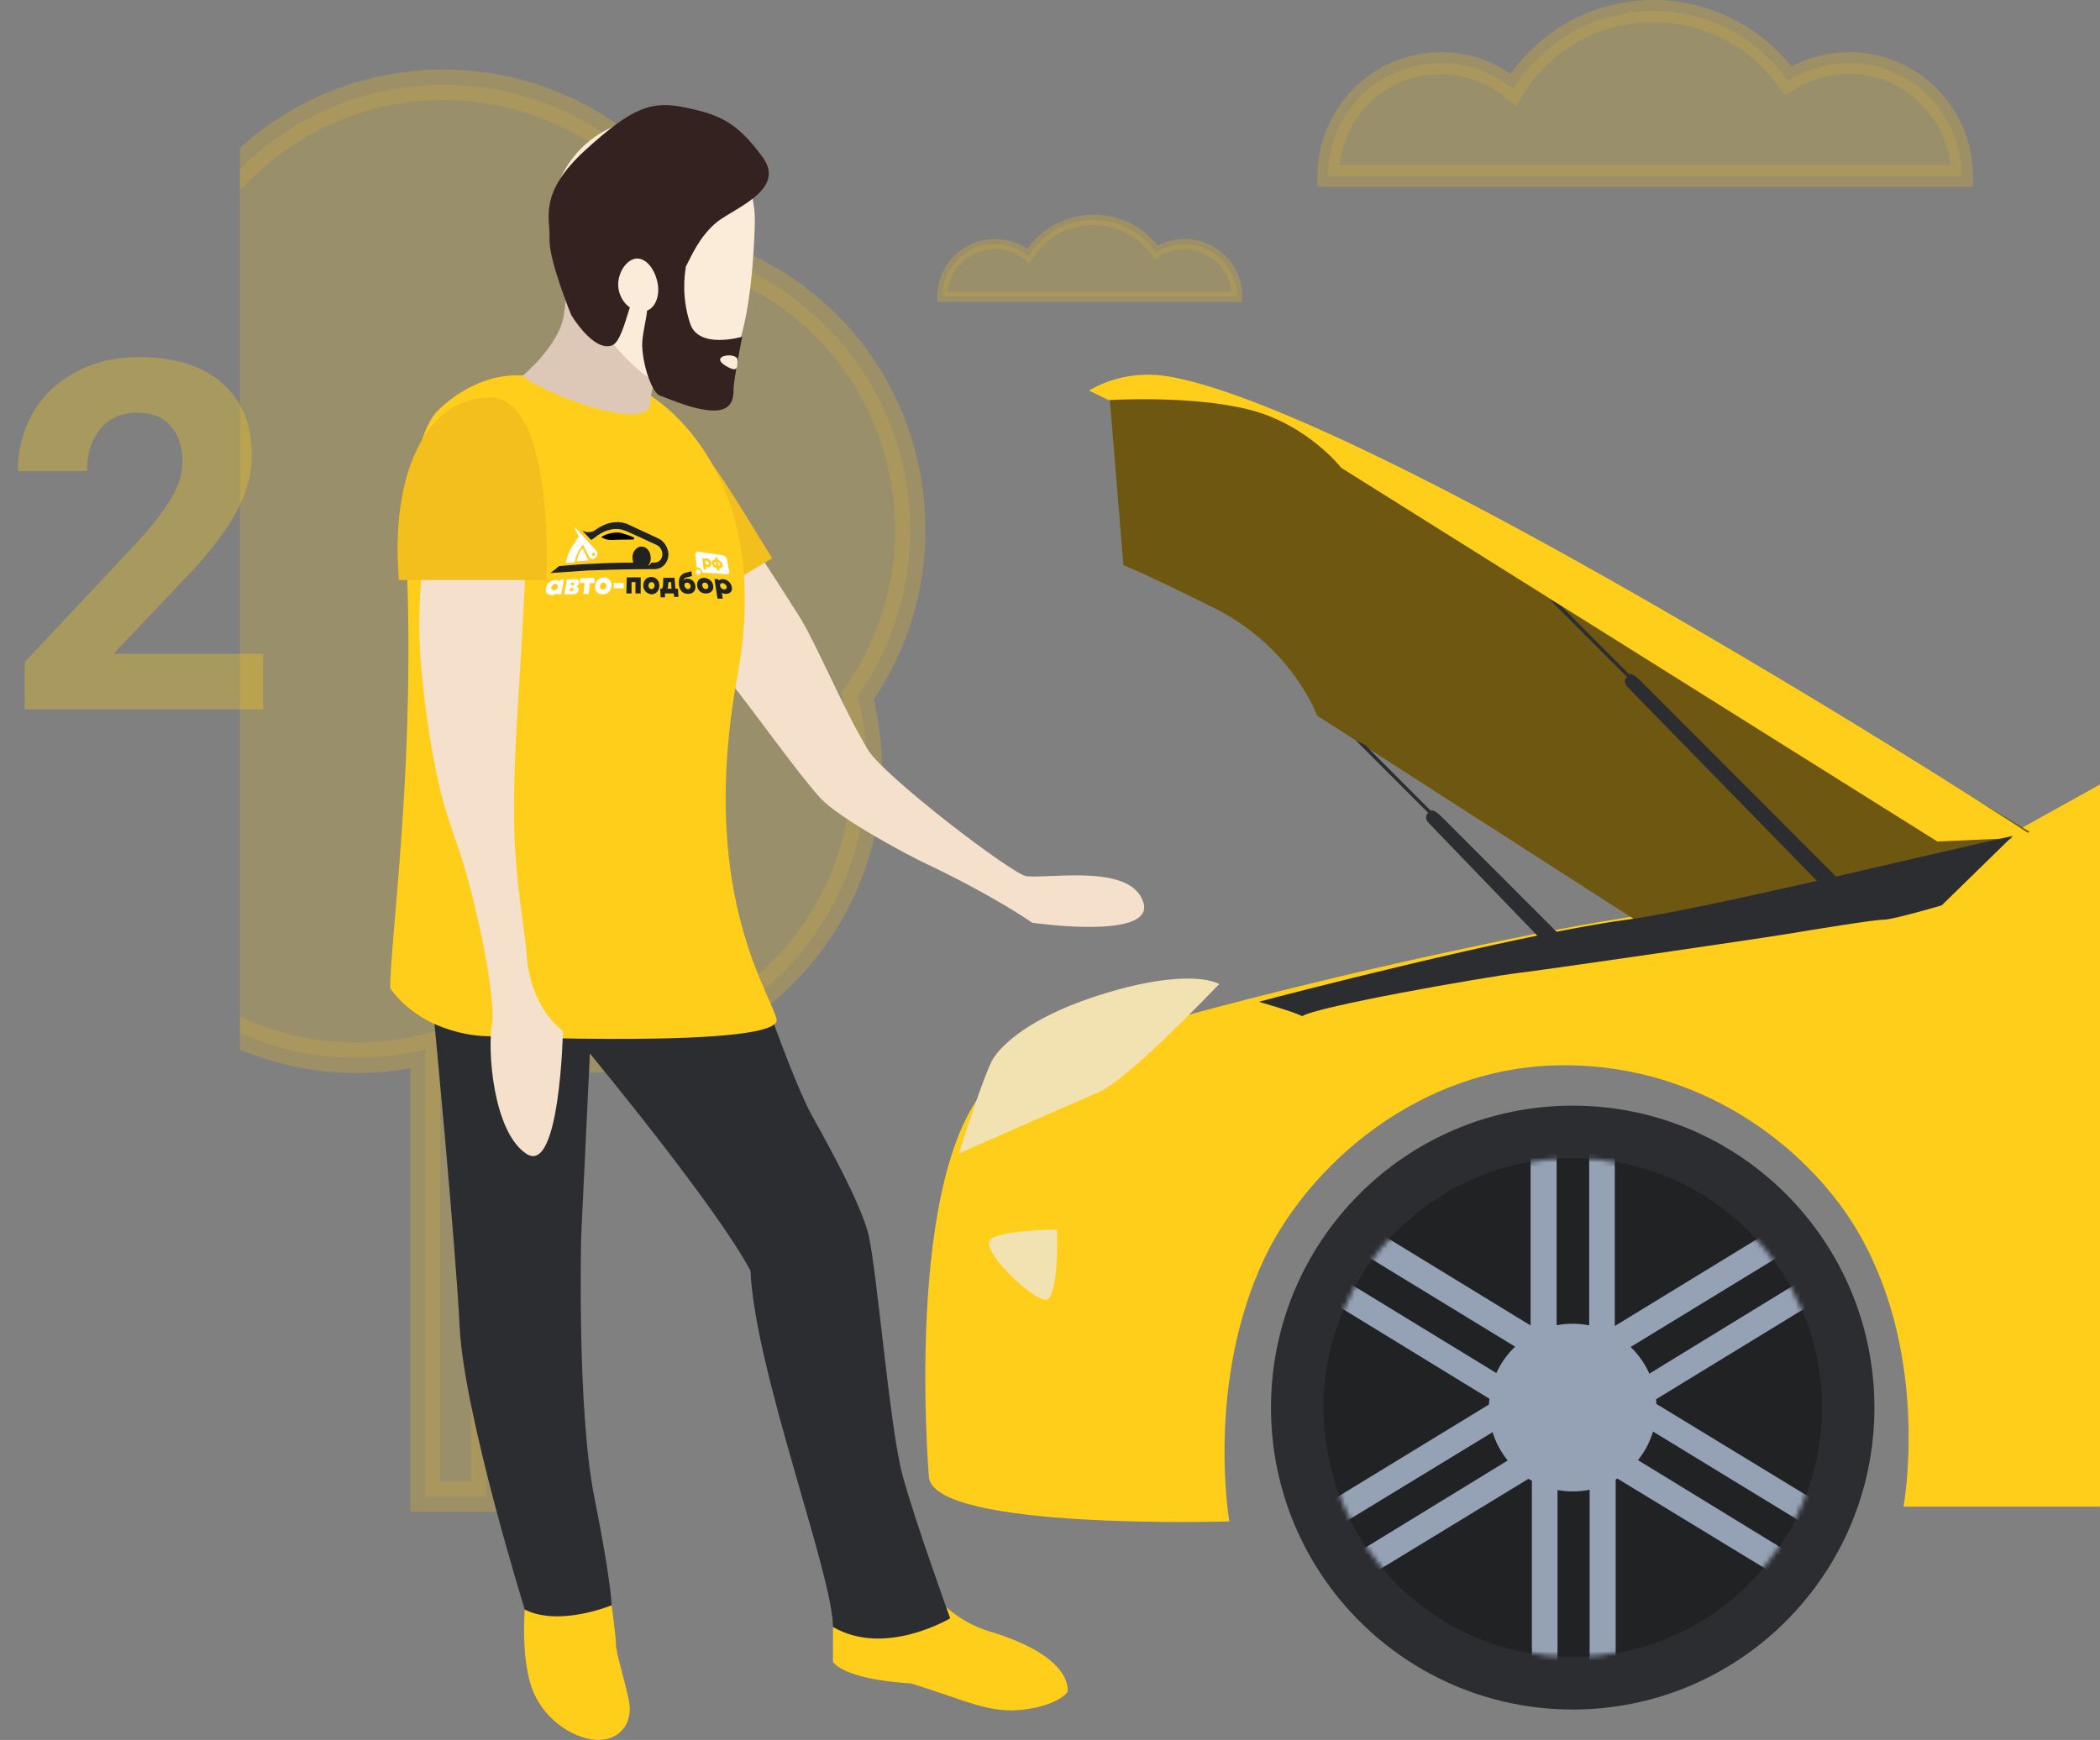
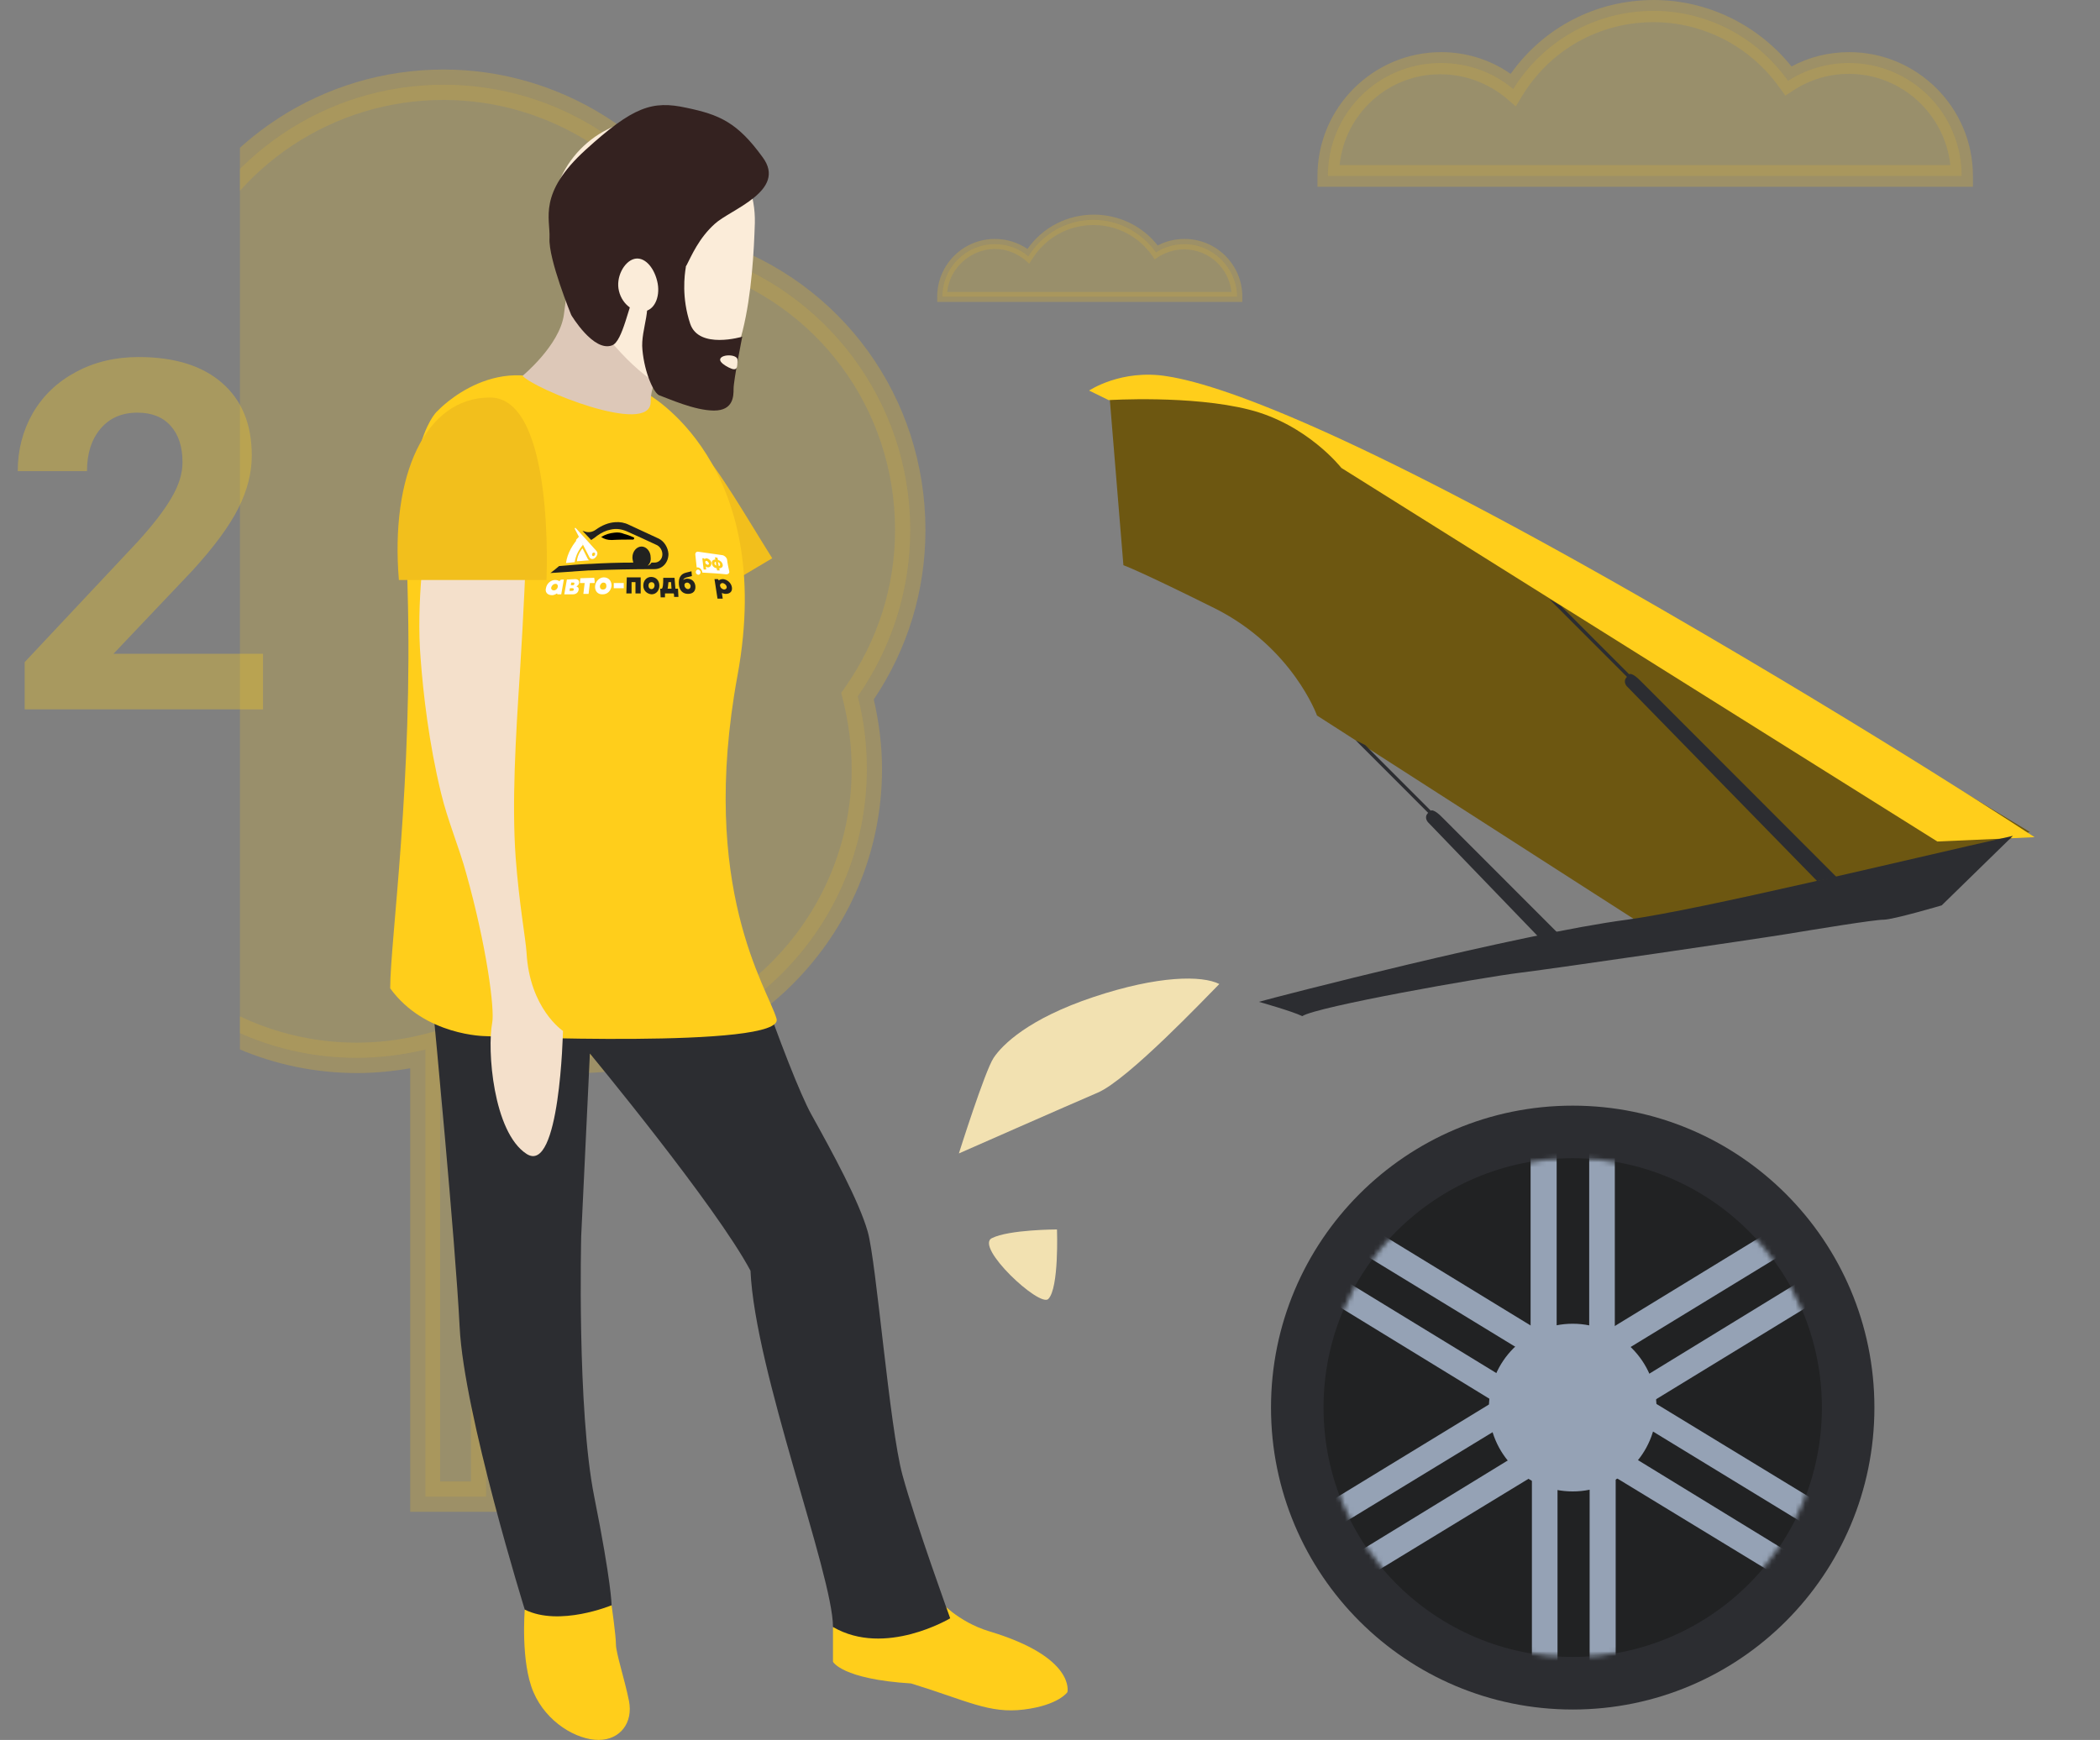
<svg xmlns="http://www.w3.org/2000/svg" width="438" height="363" viewBox="0 0 438 363" fill="none">
  <rect x="0" y="0" width="438" height="363" fill="#808080" stroke="none" />
  <path opacity="0.32" d="M54.851 148H5.146V138.139L28.604 113.137C31.824 109.617 34.198 106.546 35.726 103.923C37.286 101.3 38.066 98.81 38.066 96.452C38.066 93.231 37.253 90.708 35.626 88.882C33.999 87.022 31.675 86.093 28.653 86.093C25.399 86.093 22.826 87.222 20.934 89.48C19.074 91.704 18.145 94.643 18.145 98.295H3.701C3.701 93.879 4.747 89.845 6.839 86.192C8.964 82.54 11.952 79.685 15.804 77.626C19.655 75.534 24.021 74.488 28.902 74.488C36.373 74.488 42.167 76.281 46.284 79.867C50.435 83.453 52.51 88.517 52.51 95.058C52.51 98.644 51.58 102.296 49.721 106.015C47.861 109.733 44.674 114.066 40.158 119.014L23.673 136.396H54.851V148Z" fill="#FFCE1B" />
  <g clip-path="url(#clip0)">
    <g opacity="0.5">
      <path opacity="0.4" d="M385.605 13.142C380.988 13.142 376.642 14.502 372.929 16.858C366.682 8.067 356.451 2.266 344.861 2.266C332.457 2.266 321.683 8.792 315.616 18.581C311.542 15.136 306.291 13.142 300.496 13.142C287.458 13.142 276.955 23.656 276.955 36.708H409.146C409.146 23.656 398.643 13.142 385.605 13.142Z" fill="#FFCE1B" />
      <path opacity="0.5" d="M411.5 38.974H274.782V36.708C274.782 22.478 286.372 10.876 300.587 10.876C305.748 10.876 310.818 12.417 315.073 15.408C321.954 5.71 332.91 0 344.952 0C356.089 0 366.682 5.166 373.654 13.867C377.366 11.873 381.44 10.876 385.696 10.876C399.911 10.876 411.5 22.478 411.5 36.708V38.974ZM279.4 34.442H406.792C405.615 23.747 396.561 15.408 385.605 15.408C381.531 15.408 377.547 16.587 374.197 18.762L372.386 19.94L371.119 18.218C365.052 9.698 355.274 4.622 344.862 4.622C333.634 4.622 323.403 10.333 317.518 19.94L316.16 22.206L314.168 20.484C310.365 17.312 305.476 15.499 300.496 15.499C289.541 15.408 280.486 23.747 279.4 34.442Z" fill="#F2BF1C" />
    </g>
    <g opacity="0.5">
      <path opacity="0.4" d="M246.986 50.938C244.813 50.938 242.822 51.572 241.101 52.66C238.204 48.581 233.405 45.862 228.063 45.862C222.269 45.862 217.289 48.944 214.482 53.476C212.581 51.844 210.136 50.938 207.51 50.938C201.444 50.938 196.555 55.832 196.555 61.905H258.033C257.942 55.923 253.053 50.938 246.986 50.938Z" fill="#FFCE1B" />
      <path opacity="0.5" d="M259.028 62.992H195.468V61.905C195.468 55.288 200.81 49.85 207.51 49.85C209.954 49.85 212.309 50.575 214.3 51.935C217.469 47.403 222.63 44.775 228.153 44.775C233.314 44.775 238.294 47.131 241.463 51.21C243.183 50.303 245.085 49.85 247.077 49.85C253.686 49.85 259.119 55.198 259.119 61.905V62.992H259.028ZM197.55 60.908H256.855C256.312 55.923 252.147 52.026 246.986 52.026C245.085 52.026 243.274 52.569 241.644 53.566L240.829 54.11L240.286 53.294C237.479 49.306 232.952 46.95 228.063 46.95C222.811 46.95 218.103 49.578 215.296 54.02L214.663 55.017L213.757 54.201C211.946 52.751 209.773 51.935 207.419 51.935C202.349 52.026 198.093 55.923 197.55 60.908Z" fill="#F2BF1C" />
    </g>
    <path d="M328.021 356.655C362.775 356.655 390.948 328.453 390.948 293.663C390.948 258.873 362.775 230.67 328.021 230.67C293.268 230.67 265.095 258.873 265.095 293.663C265.095 328.453 293.268 356.655 328.021 356.655Z" fill="#2C2D31" />
    <path d="M328.022 345.688C356.725 345.688 379.993 322.396 379.993 293.663C379.993 264.93 356.725 241.637 328.022 241.637C299.319 241.637 276.051 264.93 276.051 293.663C276.051 322.396 299.319 345.688 328.022 345.688Z" fill="#212223" />
    <mask id="mask0" mask-type="alpha" maskUnits="userSpaceOnUse" x="276" y="241" width="104" height="105">
      <path d="M328.022 345.688C356.725 345.688 379.993 322.396 379.993 293.663C379.993 264.93 356.725 241.637 328.022 241.637C299.319 241.637 276.051 264.93 276.051 293.663C276.051 322.396 299.319 345.688 328.022 345.688Z" fill="#212223" />
    </mask>
    <g mask="url(#mask0)">
      <path d="M324.672 230.489H319.239V280.883H324.672V230.489Z" fill="#95A2B5" />
      <path d="M336.804 230.489H331.462V280.883H336.804V230.489Z" fill="#95A2B5" />
      <path d="M324.853 303.905H319.511V354.299H324.853V303.905Z" fill="#95A2B5" />
      <path d="M336.985 303.905H331.553V354.299H336.985V303.905Z" fill="#95A2B5" />
      <path d="M336.17 283.421L379.087 257.227L376.28 252.514L333.272 278.799L338.705 287.681L336.17 283.421Z" fill="#95A2B5" />
      <path d="M381.713 261.396L382.618 262.937L339.701 289.222L342.417 293.754L385.425 267.469L381.713 261.396Z" fill="#95A2B5" />
      <path d="M320.054 301.277L277.137 327.561L273.606 321.76L316.613 295.567L313.806 291.035L270.89 317.229L279.944 332.184L322.951 305.99L320.054 301.277Z" fill="#95A2B5" />
      <path d="M320.053 283.421L317.518 287.681L322.951 278.799L279.944 252.514L277.137 257.227L320.053 283.421Z" fill="#95A2B5" />
      <path d="M273.606 262.937L274.511 261.396L270.89 267.469L313.806 293.754L316.613 289.222L273.606 262.937Z" fill="#95A2B5" />
      <path d="M342.417 291.035L339.701 295.567L382.618 321.76L379.087 327.561L336.17 301.277L333.272 305.99L376.28 332.184L385.425 317.229L342.417 291.035Z" fill="#95A2B5" />
      <path d="M328.021 311.156C337.672 311.156 345.496 303.324 345.496 293.663C345.496 284.002 337.672 276.17 328.021 276.17C318.371 276.17 310.547 284.002 310.547 293.663C310.547 303.324 318.371 311.156 328.021 311.156Z" fill="#95A2B5" />
    </g>
-     <path d="M193.748 308.165C193.748 308.165 187.681 237.287 209.954 223.148C209.954 223.148 246.352 210.005 315.073 195.866C368.674 184.808 395.022 187.346 409.056 179.642C444.458 160.427 482.847 138.13 489.91 134.142C489.91 154.354 489.91 314.328 489.91 314.328H397.014C397.014 314.328 402.718 283.693 387.869 257.59C378.453 241.003 356.542 222.241 326.21 222.241C295.879 222.241 272.7 243.45 263.646 262.665C251.423 288.678 256.402 317.41 256.402 317.41C256.402 317.41 194.834 319.313 193.748 308.165Z" fill="#FFCE1B" />
    <path d="M199.995 240.641C199.995 240.641 205.428 223.42 207.238 220.7C209.049 217.981 214.482 212.543 228.063 208.011C241.644 203.479 250.699 203.479 254.32 205.292C251.604 208.011 235.306 225.232 228.969 227.951C222.631 230.67 199.995 240.641 199.995 240.641Z" fill="#F2E1B1" />
    <path d="M342.417 192.784L274.692 149.279C274.692 149.279 269.621 135.139 253.505 126.982C237.298 118.915 234.31 117.918 234.31 117.918L231.322 81.482C231.322 81.482 234.31 68.34 288.907 96.619C343.504 124.897 423.361 173.569 423.361 173.569C423.361 173.569 411.229 177.648 409.237 179.642C404.167 176.651 402.175 181.636 402.175 181.636C402.175 181.636 393.12 179.642 392.034 183.63C390.947 187.618 381.803 186.712 381.803 186.712L342.417 192.784Z" fill="#6D5711" />
    <path d="M404.076 175.563L279.762 97.616C279.762 97.616 272.7 88.552 260.567 85.471C248.435 82.389 231.232 83.476 231.232 83.476L227.157 81.482C227.157 81.482 233.857 76.951 243.364 78.491C256.493 80.485 286.824 92.631 346.491 127.073C392.758 153.811 424.357 174.657 424.357 174.657L404.076 175.563Z" fill="#FFCE1B" />
    <path d="M378.996 183.811L339.339 143.206C339.339 143.206 338.343 142.209 339.339 141.212C337.8 139.671 323.132 124.988 323.132 124.988L325.576 126.438L339.792 140.668C339.792 140.668 340.335 140.124 342.327 142.209C344.319 144.203 383.07 182.996 383.07 182.996L378.996 183.811Z" fill="#2C2D31" />
    <path d="M322.407 197.044L297.87 171.575C297.87 171.575 296.874 170.578 297.87 169.581C296.331 168.04 282.75 154.445 282.75 154.445L284.742 155.442L298.414 169.128C298.414 169.128 298.957 168.584 300.949 170.669C302.941 172.663 326.482 196.228 326.482 196.228" fill="#2C2D31" />
    <path d="M262.56 209.008C262.56 209.008 269.622 211.002 271.614 211.999C274.602 210.005 309.008 203.933 317.066 202.936C325.124 201.939 366.592 195.866 372.658 194.869C378.725 193.872 390.857 191.878 392.849 191.878C394.841 191.878 404.982 188.887 404.982 188.887L419.831 174.385C397.557 179.37 354.731 189.793 339.339 191.878C317.156 194.778 265.729 208.102 262.56 209.008Z" fill="#2C2D31" />
    <path d="M206.876 258.315C210.497 256.502 220.457 256.502 220.457 256.502C220.457 256.502 220.91 268.738 218.646 271.004C216.835 272.817 203.254 260.127 206.876 258.315Z" fill="#F2E1B1" />
    <path d="M109.452 335.809C109.452 335.809 108.547 346.685 111.263 353.03C113.98 359.375 120.318 363 124.845 363C129.372 363 132.088 359.375 131.183 354.843C130.277 350.311 128.466 344.873 128.466 343.06C128.466 341.247 127.561 334.903 127.561 334.903L109.452 335.809Z" fill="#FFCE1B" />
    <path d="M173.737 339.435V346.686C173.737 346.686 175.548 350.311 190.035 351.217C201.805 354.843 206.332 357.562 213.576 356.656C220.819 355.749 222.63 353.03 222.63 353.03C222.63 353.03 224.441 345.779 206.332 340.341C199.723 338.347 195.92 333.906 195.92 333.906L173.737 339.435Z" fill="#FFCE1B" />
    <g opacity="0.5">
      <path opacity="0.4" d="M189.854 110.577C189.854 83.476 171.927 60.455 147.299 52.932C137.792 32.085 116.877 17.674 92.522 17.674C67.532 17.674 46.164 32.901 37.02 54.563C15.38 63.718 0.169 85.108 0.169 110.124C0.169 125.35 5.873 139.309 15.108 149.913C14.475 153.357 14.203 156.892 14.203 160.427C14.203 193.691 41.184 220.7 74.413 220.7C79.302 220.7 84.101 220.066 88.719 218.978V312.243H101.395V217.528C107.461 219.613 113.889 220.7 120.59 220.7C153.818 220.7 180.8 193.691 180.8 160.427C180.8 155.17 180.166 150.094 178.898 145.291C185.78 135.411 189.854 123.447 189.854 110.577Z" fill="#FFCE1B" />
      <path opacity="0.5" d="M104.564 315.416H85.55V222.876C81.928 223.51 78.125 223.873 74.504 223.873C39.555 223.873 11.124 195.413 11.124 160.427C11.124 157.255 11.396 153.992 11.849 150.819C2.251 139.399 -3 124.988 -3 110.124C-3 84.927 11.758 62.358 34.575 52.116C44.806 29.276 67.351 14.502 92.522 14.502C116.787 14.502 139.06 28.55 149.563 50.303C175.639 58.914 193.023 82.933 193.023 110.577C193.023 123.266 189.311 135.411 182.248 145.925C183.335 150.638 183.969 155.533 183.969 160.427C183.969 195.413 155.539 223.873 120.59 223.873C115.157 223.873 109.725 223.148 104.473 221.788V315.416H104.564ZM91.888 309.071H98.226V213.087L102.391 214.537C108.276 216.531 114.433 217.528 120.59 217.528C152.008 217.528 177.631 191.878 177.631 160.427C177.631 155.533 176.997 150.729 175.82 146.016L175.458 144.565L176.273 143.387C183.063 133.689 186.685 122.36 186.685 110.577C186.685 85.289 170.478 63.355 146.394 56.013L145.036 55.56L144.402 54.291C135.167 33.989 114.795 20.846 92.522 20.846C69.524 20.846 48.88 34.532 39.917 55.832L39.374 57.01L38.197 57.554C17.01 66.437 3.338 87.102 3.338 110.124C3.338 123.991 8.408 137.405 17.553 147.738L18.549 148.916L18.277 150.457C17.643 153.81 17.372 157.164 17.372 160.427C17.372 191.878 42.995 217.528 74.413 217.528C78.94 217.528 83.467 216.984 87.904 215.897L91.797 214.9V309.071H91.888Z" fill="#F2BF1C" />
    </g>
    <path d="M109.453 335.809C109.453 335.809 96.777 295.022 95.871 276.895C94.966 258.768 90.439 211.637 90.439 211.637L87.723 176.288C87.723 176.288 143.859 175.382 148.386 170.85C151.102 186.258 164.683 224.326 169.21 232.483C173.737 240.64 179.17 250.611 180.981 256.955C182.792 263.3 185.508 297.742 188.224 307.712C190.94 317.682 198.184 337.622 198.184 337.622C198.184 337.622 184.602 345.779 173.737 339.434C173.737 328.558 157.44 285.959 156.534 265.112C149.291 251.517 123.034 219.794 123.034 219.794L121.223 257.861C121.223 257.861 120.318 294.116 123.939 312.243C127.561 330.371 127.561 334.903 127.561 334.903C127.561 334.903 116.696 339.434 109.453 335.809Z" fill="#2C2D31" />
-     <path d="M137.34 83.839C137.34 83.839 154.362 109.127 166.495 128.251C170.207 134.052 175.549 147.285 180.981 156.348C184.241 161.877 211.313 182.542 214.12 182.814C219.824 183.267 235.94 180.276 238.475 188.252C241.01 196.228 215.297 192.512 215.297 192.512C215.297 192.512 207.329 186.893 192.752 180.005C190.217 178.826 175.006 170.85 171.022 166.409C165.951 160.79 156.535 147.375 152.008 141.937C137.34 124.263 131.727 105.139 131.727 105.139L137.34 83.839Z" fill="#F4E0CB" />
    <path d="M161.062 116.468L143.678 126.801C143.678 126.801 119.322 97.525 130.187 89.277C141.052 81.029 149.472 97.978 161.062 116.468Z" fill="#F2BF1C" />
    <path d="M101.304 216.169C101.304 216.169 163.778 218.888 161.967 212.543C160.156 206.198 145.669 185.352 153.818 140.94C161.967 96.528 134.804 82.026 134.804 82.026C134.804 82.026 132.994 91.09 119.412 82.026C104.201 71.875 91.344 85.652 91.344 85.652C91.344 85.652 84.101 91.09 85.006 122.813C86.183 162.784 81.385 196.228 81.385 206.198C88.628 216.169 101.304 216.169 101.304 216.169Z" fill="#FFCE1B" />
    <path d="M94.061 85.652C94.061 85.652 85.913 114.655 87.724 137.315C88.267 144.656 89.444 154.989 91.979 165.412C93.337 171.122 95.782 176.832 97.23 182.18C101.486 197.316 103.206 210.549 102.663 213.359C101.576 218.978 102.844 236.199 109.816 240.731C116.787 245.263 117.421 215.081 117.421 215.081C117.421 215.081 110.449 210.458 109.816 198.676C109.635 195.866 108.276 188.524 107.552 178.917C106.737 167.497 107.552 153.811 108.458 140.034C109.906 117.103 110.359 96.528 110.359 96.528L94.061 85.652Z" fill="#F4E0CB" />
    <path d="M83.196 121H113.98C113.98 121 115.791 82.933 102.21 82.933C88.629 82.933 81.385 99.247 83.196 121Z" fill="#F2BF1C" />
    <path d="M109 78.401C109 78.401 116.696 72.056 117.601 65.712C118.507 59.367 118.507 55.742 118.507 55.742L143.859 71.15C143.859 71.15 135.71 76.588 135.71 83.839C135.71 91.09 111.264 81.12 109 78.401Z" fill="#DDC8B8" />
    <path d="M157.44 46.497C157.077 58.189 155.538 82.842 143.858 82.479C132.178 82.117 114.704 56.92 115.066 45.228C115.428 33.536 125.207 24.381 136.887 24.744C148.567 25.106 157.711 34.804 157.44 46.497Z" fill="#FBECD9" />
    <path d="M119.14 65.712C119.14 65.712 114.342 54.02 114.613 49.669C114.794 45.59 112.169 40.333 122.128 31.27C132.088 22.206 136.072 20.937 143.134 22.478C150.106 23.928 153.818 25.56 159.069 32.81C164.23 39.789 152.369 43.687 149.11 46.678C145.76 49.669 144.22 53.385 143.224 55.288C142.138 57.554 133.537 58.461 133.084 59.367C131.092 63.627 129.915 71.24 127.651 72.056C123.758 73.506 119.14 65.712 119.14 65.712Z" fill="#342220" />
    <path d="M137.521 82.479C139.332 83.114 144.855 85.652 148.929 85.652C153.003 85.652 153.003 82.57 153.003 81.12C153.003 79.307 154.814 70.243 154.814 70.243C154.814 70.243 145.76 72.963 143.949 67.524C142.138 62.086 142.772 57.373 143.044 55.742C143.315 54.11 131.545 57.01 133.99 60.273C136.525 63.627 133.537 68.612 133.99 72.963C134.442 77.948 136.434 82.117 137.521 82.479Z" fill="#342220" />
    <path d="M137.068 58.642C137.792 61.542 136.706 64.443 134.623 64.896C132.541 65.44 129.824 63.718 129.1 60.727C128.376 57.826 130.187 54.563 132.269 54.02C134.351 53.476 136.343 55.651 137.068 58.642Z" fill="#FBECD9" />
    <path d="M153.818 75.047C153.818 76.679 153.818 77.585 152.007 76.679C151.102 76.225 150.196 75.591 150.196 75.047C150.196 74.503 151.011 74.141 152.007 74.141C153.003 74.141 153.818 74.503 153.818 75.047Z" fill="#FBECD9" />
    <path d="M132.178 112.118C131.545 111.846 130.911 111.574 130.186 111.392C129.553 111.121 128.919 111.03 128.194 111.121C127.199 111.211 126.293 111.483 125.388 112.027C126.021 112.48 126.746 112.661 127.561 112.661C129.1 112.571 130.549 112.571 132.088 112.571C132.269 112.48 132.359 112.208 132.178 112.118Z" fill="black" />
    <path d="M137.429 112.389C135.256 111.392 133.174 110.395 131.182 109.489C130.277 109.036 129.281 108.855 128.285 108.945C126.927 109.036 125.568 109.58 124.301 110.486C123.577 111.03 122.762 111.121 122.128 110.939C121.947 110.849 121.766 110.849 121.494 110.758C122.128 111.392 122.671 112.027 123.305 112.661C123.758 112.389 124.12 112.118 124.572 111.755C125.478 111.121 126.383 110.667 127.379 110.486C128.556 110.214 129.643 110.395 130.729 110.849C132.812 111.755 134.894 112.752 137.067 113.749C137.701 114.112 138.154 114.837 138.154 115.652C138.154 116.649 137.429 117.374 136.524 117.374C136.343 117.374 136.071 117.374 135.89 117.374C135.619 117.737 135.437 117.918 135.075 118.009C135.528 117.646 135.8 117.012 135.709 116.287C135.709 115.018 134.804 114.021 133.808 114.021C132.812 114.021 131.906 115.018 131.906 116.287C131.906 116.649 131.997 117.012 132.087 117.374C129.1 117.374 126.112 117.465 123.124 117.646C123.033 117.646 122.943 117.646 122.852 117.646C120.77 117.737 118.687 117.918 116.605 118.1C115.971 118.643 115.428 119.097 114.794 119.55C117.42 119.368 120.045 119.187 122.762 119.006C122.852 119.006 122.943 119.006 123.033 119.006C127.56 118.825 132.087 118.734 136.524 118.734C138.154 118.734 139.421 117.374 139.421 115.562C139.331 114.202 138.516 112.933 137.429 112.389Z" fill="#222220" />
    <path d="M120.861 112.027C119.502 113.477 118.325 115.38 118.054 117.465C118.688 117.374 119.231 117.374 119.865 117.284C120.046 115.924 120.77 114.565 121.675 113.568C121.404 113.024 121.132 112.48 120.861 112.027Z" fill="white" />
    <path d="M122.581 116.559C122.219 115.834 121.857 115.109 121.494 114.383C121.404 114.474 120.408 115.652 120.317 117.103C121.132 117.012 121.947 117.012 122.762 116.921C122.853 116.921 122.853 116.921 122.943 116.921C122.853 116.921 122.671 116.74 122.581 116.559Z" fill="#E6AE18" />
    <path d="M124.392 114.927C122.853 113.205 121.404 111.574 120.046 110.124C119.956 110.033 119.865 110.214 119.865 110.305C120.861 112.208 121.857 114.202 122.944 116.287C123.215 116.74 123.759 116.74 124.121 116.378C124.664 115.924 124.754 115.29 124.392 114.927ZM123.759 116.015C123.577 116.015 123.487 115.924 123.487 115.652C123.487 115.471 123.668 115.29 123.849 115.29C124.03 115.29 124.121 115.381 124.121 115.652C124.03 115.834 123.94 116.015 123.759 116.015Z" fill="#E6AE18" />
    <path d="M122.581 116.559C122.219 115.834 121.857 115.109 121.494 114.383C121.404 114.474 120.408 115.652 120.317 117.103C121.132 117.012 121.947 117.012 122.762 116.921C122.853 116.921 122.853 116.921 122.943 116.921C122.853 116.921 122.671 116.74 122.581 116.559Z" fill="white" />
    <path d="M121.494 113.296C121.223 112.843 121.042 112.389 120.77 111.936C120.589 112.208 120.317 112.389 120.136 112.661C120.317 113.205 120.227 113.84 119.865 114.474C119.321 115.38 118.959 116.287 118.688 117.284C119.05 117.284 119.321 117.193 119.683 117.193C119.865 115.834 120.589 114.474 121.494 113.477C121.585 113.477 121.585 113.386 121.494 113.296Z" fill="white" />
    <path d="M149.743 117.284C149.834 117.556 149.834 117.828 149.924 118.1C150.105 118.1 150.196 117.918 150.196 117.737C150.105 117.465 149.924 117.284 149.743 117.284Z" fill="white" />
    <path d="M149.019 117.556C149.019 117.737 149.2 117.918 149.381 118.009C149.381 117.737 149.29 117.465 149.29 117.193C149.109 117.193 149.019 117.375 149.019 117.556Z" fill="white" />
    <path d="M147.389 117.012C147.208 117.012 147.027 117.103 147.118 117.375C147.118 117.556 147.299 117.737 147.571 117.828C147.752 117.828 147.933 117.737 147.842 117.465C147.752 117.284 147.571 117.103 147.389 117.012Z" fill="white" />
    <path d="M150.739 115.834C149.019 115.562 147.389 115.38 145.669 115.109C145.216 115.018 144.944 115.38 145.035 115.834C145.125 116.649 145.216 117.556 145.307 118.372C145.397 118.372 145.397 118.372 145.488 118.372C145.94 118.372 146.393 118.825 146.484 119.369V119.459C148.113 119.55 149.834 119.64 151.463 119.822C151.916 119.822 152.188 119.55 152.097 119.187C151.916 118.372 151.735 117.556 151.644 116.74C151.554 116.287 151.101 115.924 150.739 115.834ZM147.661 118.372C147.48 118.372 147.389 118.281 147.208 118.19C147.208 118.371 147.298 118.643 147.298 118.825C147.117 118.825 146.936 118.825 146.755 118.825C146.665 118.009 146.574 117.284 146.484 116.468C146.574 116.468 146.755 116.468 146.846 116.468C146.846 116.559 146.936 116.559 146.936 116.649C147.027 116.559 147.208 116.468 147.389 116.468C147.842 116.559 148.294 116.921 148.385 117.465C148.385 118.009 148.113 118.372 147.661 118.372ZM150.015 118.553C150.015 118.734 150.105 118.825 150.105 119.006C149.924 119.006 149.743 119.006 149.562 119.006C149.562 118.825 149.471 118.734 149.471 118.553C148.928 118.462 148.566 118.1 148.476 117.556C148.385 117.103 148.657 116.74 149.2 116.74C149.2 116.559 149.109 116.468 149.109 116.287C149.29 116.287 149.471 116.287 149.653 116.377C149.653 116.559 149.743 116.649 149.743 116.831C150.196 116.921 150.649 117.284 150.739 117.828C150.83 118.281 150.467 118.553 150.015 118.553Z" fill="white" />
    <path d="M146.121 119.369C146.121 119.64 145.94 119.912 145.668 119.912C145.397 119.912 145.125 119.64 145.125 119.369C145.125 119.097 145.306 118.825 145.578 118.825C145.849 118.825 146.121 119.097 146.121 119.369Z" fill="white" />
    <path d="M117.601 120.909C117.42 121.906 117.239 122.994 117.058 123.991C116.786 123.991 116.515 123.991 116.243 123.991C116.243 123.9 116.243 123.81 116.153 123.81C115.881 123.991 115.519 124.172 115.157 124.172C114.161 124.172 113.617 123.538 113.889 122.631C114.07 121.725 114.885 121 115.79 121C116.153 121 116.424 121.091 116.696 121.272C116.786 121.181 116.786 121.091 116.877 121C117.058 120.909 117.33 120.909 117.601 120.909ZM116.334 122.45C116.424 122.088 116.153 121.725 115.79 121.816C115.428 121.816 115.066 122.178 114.976 122.541C114.885 122.903 115.157 123.175 115.519 123.175C115.881 123.175 116.243 122.903 116.334 122.45Z" fill="white" />
    <path d="M120.679 123.085C120.589 123.628 120.136 123.991 119.502 123.991C118.868 123.991 118.325 123.991 117.691 123.991C117.872 122.994 118.054 121.906 118.235 120.909C118.778 120.909 119.412 120.819 119.955 120.819C120.498 120.819 120.86 121.091 120.77 121.634C120.77 121.906 120.498 122.178 120.227 122.36C120.589 122.45 120.77 122.722 120.679 123.085ZM119.593 121.544C119.412 121.544 119.321 121.544 119.14 121.544C119.14 121.725 119.05 121.906 119.05 122.088C119.231 122.088 119.321 122.088 119.502 122.088C119.683 122.088 119.774 121.997 119.774 121.816C119.864 121.634 119.774 121.544 119.593 121.544ZM119.683 122.994C119.683 122.813 119.593 122.722 119.412 122.722C119.231 122.722 119.05 122.722 118.868 122.722C118.868 122.903 118.778 123.085 118.778 123.266C118.959 123.266 119.14 123.266 119.321 123.266C119.502 123.266 119.683 123.175 119.683 122.994Z" fill="white" />
    <path d="M124.03 121.634C123.667 121.634 123.396 121.634 123.034 121.634C122.943 122.359 122.853 123.175 122.762 123.9C122.4 123.9 122.038 123.9 121.676 123.9C121.766 123.175 121.857 122.359 121.947 121.634C121.585 121.634 121.313 121.634 120.951 121.634C120.951 121.272 121.042 121 121.042 120.637C122.038 120.637 122.943 120.547 123.939 120.547C124.03 121 124.03 121.272 124.03 121.634Z" fill="white" />
    <path d="M124.12 122.269C124.21 121.272 125.025 120.456 125.931 120.456C126.927 120.456 127.56 121.181 127.56 122.178C127.47 123.175 126.746 123.991 125.75 123.991C124.663 124.082 124.029 123.266 124.12 122.269ZM126.474 122.269C126.474 121.816 126.293 121.544 125.84 121.544C125.478 121.544 125.206 121.906 125.116 122.269C125.116 122.722 125.297 122.994 125.75 122.994C126.202 122.994 126.474 122.722 126.474 122.269Z" fill="white" />
    <path d="M128.014 121.634C128.738 121.634 129.372 121.634 130.096 121.634C130.096 121.997 130.096 122.359 130.096 122.722C129.372 122.722 128.738 122.722 128.014 122.722C128.014 122.359 128.014 121.997 128.014 121.634Z" fill="white" />
    <path d="M133.628 120.456C133.628 121.544 133.628 122.722 133.628 123.81C133.265 123.81 132.903 123.81 132.541 123.81C132.541 122.994 132.541 122.269 132.541 121.453C132.269 121.453 131.998 121.453 131.726 121.453C131.726 122.269 131.726 122.994 131.726 123.81C131.364 123.81 131.002 123.81 130.64 123.81C130.64 122.722 130.73 121.544 130.73 120.456C131.726 120.456 132.722 120.456 133.628 120.456Z" fill="#222220" />
    <path d="M134.171 122.178C134.171 121.091 134.895 120.365 135.801 120.365C136.797 120.365 137.521 121.091 137.521 122.178C137.521 123.175 136.887 123.991 135.891 123.991C134.895 123.9 134.171 123.175 134.171 122.178ZM136.525 122.178C136.525 121.725 136.253 121.453 135.891 121.453C135.529 121.453 135.257 121.725 135.257 122.178C135.257 122.631 135.529 122.903 135.891 122.903C136.253 122.903 136.525 122.541 136.525 122.178Z" fill="#222220" />
    <path d="M141.413 122.813C141.413 123.356 141.504 123.991 141.504 124.535C141.232 124.535 140.87 124.535 140.599 124.535C140.599 124.263 140.599 123.991 140.508 123.81C139.874 123.81 139.331 123.81 138.697 123.81C138.697 124.082 138.697 124.353 138.697 124.625C138.426 124.625 138.063 124.625 137.792 124.625C137.792 123.991 137.701 123.447 137.701 122.813C137.792 122.813 137.973 122.813 138.063 122.813C138.244 122.541 138.335 122.088 138.335 120.547C139.15 120.547 139.965 120.547 140.689 120.547C140.78 121.272 140.78 122.088 140.87 122.813C141.142 122.813 141.232 122.813 141.413 122.813ZM139.24 122.813C139.512 122.813 139.784 122.813 140.055 122.813C140.055 122.359 139.965 121.906 139.965 121.453C139.784 121.453 139.603 121.453 139.421 121.453C139.331 122.178 139.331 122.541 139.24 122.813Z" fill="#222220" />
    <path d="M145.036 122.269C145.126 123.266 144.583 123.9 143.497 123.9C142.41 123.9 141.686 123.175 141.595 121.906C141.505 120.547 141.957 119.731 143.134 119.459C143.497 119.369 143.859 119.278 144.221 119.187C144.221 119.55 144.311 119.822 144.311 120.184C143.949 120.275 143.587 120.366 143.225 120.456C142.863 120.547 142.591 120.728 142.501 121C142.772 120.819 143.044 120.728 143.315 120.728C144.311 120.728 144.945 121.363 145.036 122.269ZM144.04 122.269C144.04 121.906 143.678 121.544 143.315 121.544C142.953 121.544 142.682 121.816 142.772 122.178C142.772 122.541 143.134 122.903 143.497 122.903C143.859 122.903 144.04 122.631 144.04 122.269Z" fill="#222220" />
-     <path d="M145.397 122.178C145.307 121.181 145.941 120.547 146.846 120.547C147.842 120.637 148.657 121.272 148.747 122.178C148.928 123.085 148.295 123.81 147.299 123.81C146.303 123.9 145.488 123.175 145.397 122.178ZM147.751 122.269C147.661 121.906 147.389 121.544 147.027 121.544C146.665 121.544 146.393 121.816 146.484 122.178C146.574 122.631 146.846 122.903 147.208 122.903C147.57 122.903 147.751 122.631 147.751 122.269Z" fill="#222220" />
    <path d="M152.641 122.45C152.822 123.357 152.279 123.9 151.374 123.9C151.102 123.9 150.83 123.81 150.559 123.719C150.649 124.082 150.649 124.444 150.74 124.897C150.378 124.897 150.016 124.897 149.653 124.897C149.472 123.538 149.201 122.178 149.02 120.819C149.291 120.819 149.472 120.819 149.744 120.819C149.834 120.909 149.834 121 149.925 121.091C150.106 120.909 150.468 120.819 150.83 120.819C151.645 120.909 152.46 121.544 152.641 122.45ZM151.555 122.36C151.464 121.997 151.102 121.725 150.74 121.634C150.378 121.634 150.106 121.906 150.197 122.269C150.287 122.631 150.559 122.903 151.011 122.994C151.374 122.994 151.645 122.722 151.555 122.36Z" fill="#222220" />
    <path d="M124.392 114.927C122.853 113.205 121.404 111.574 120.046 110.124C119.956 110.033 119.865 110.214 119.865 110.305C120.861 112.208 121.857 114.202 122.944 116.287C123.215 116.74 123.759 116.74 124.121 116.378C124.664 115.924 124.754 115.29 124.392 114.927ZM123.759 116.015C123.577 116.015 123.487 115.924 123.487 115.652C123.487 115.471 123.668 115.29 123.849 115.29C124.03 115.29 124.121 115.381 124.121 115.652C124.03 115.834 123.94 116.015 123.759 116.015Z" fill="white" />
  </g>
  <defs>
    <clipPath id="clip0">
      <rect width="388" height="363" fill="white" transform="translate(50)" />
    </clipPath>
  </defs>
</svg>